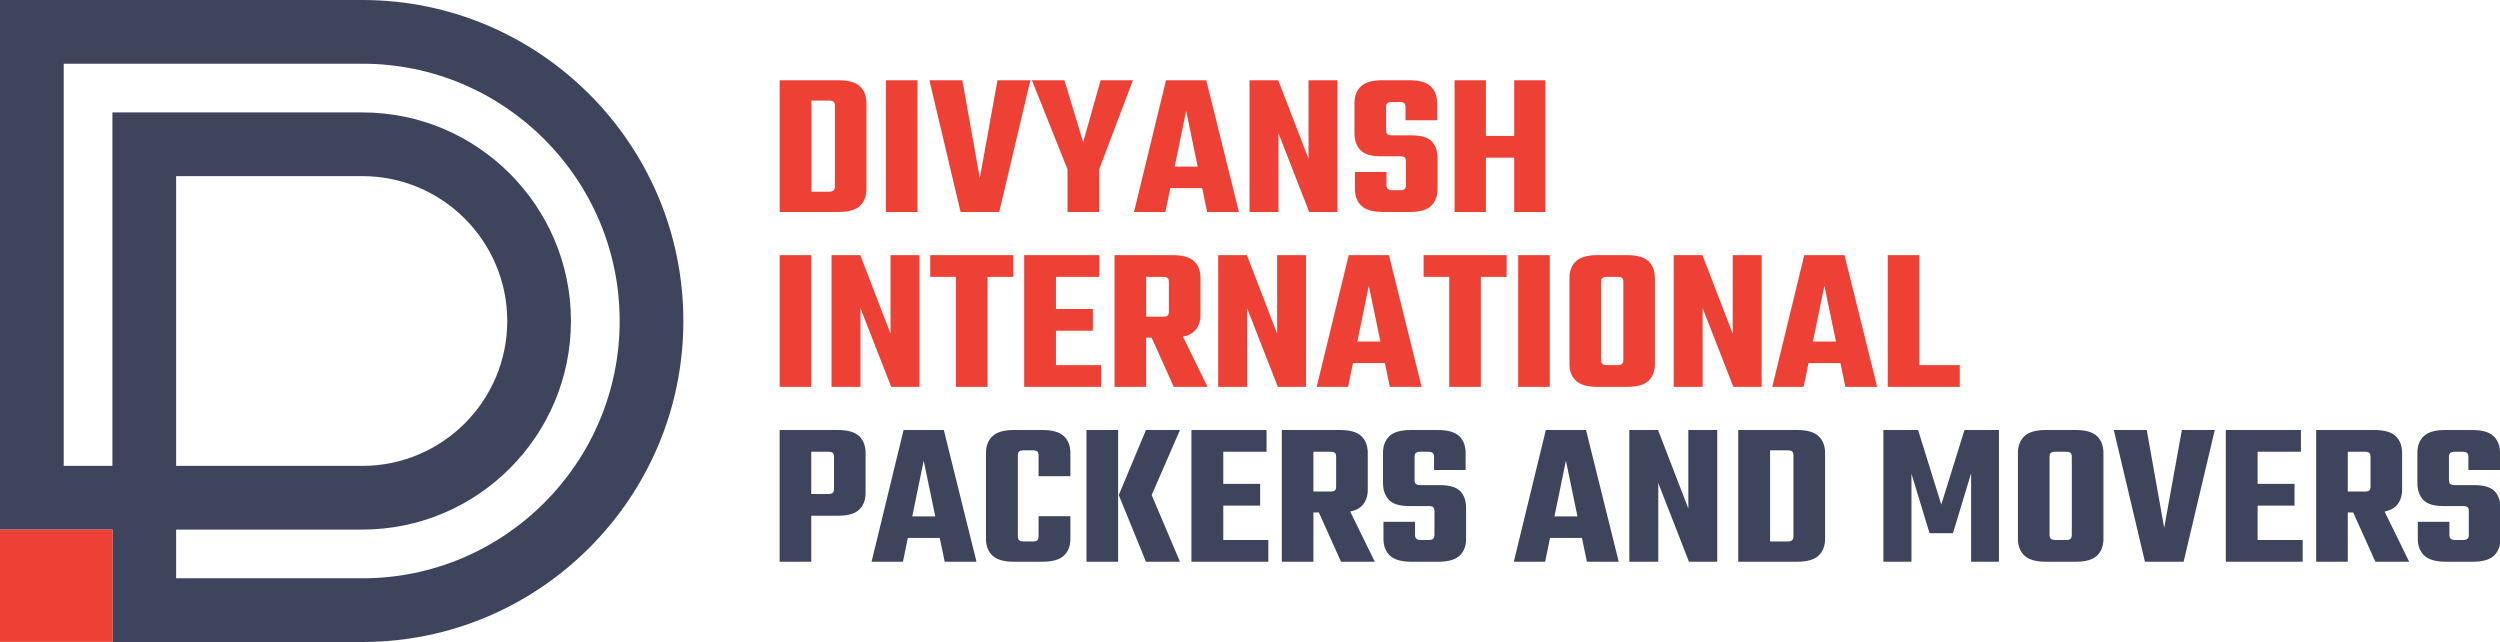
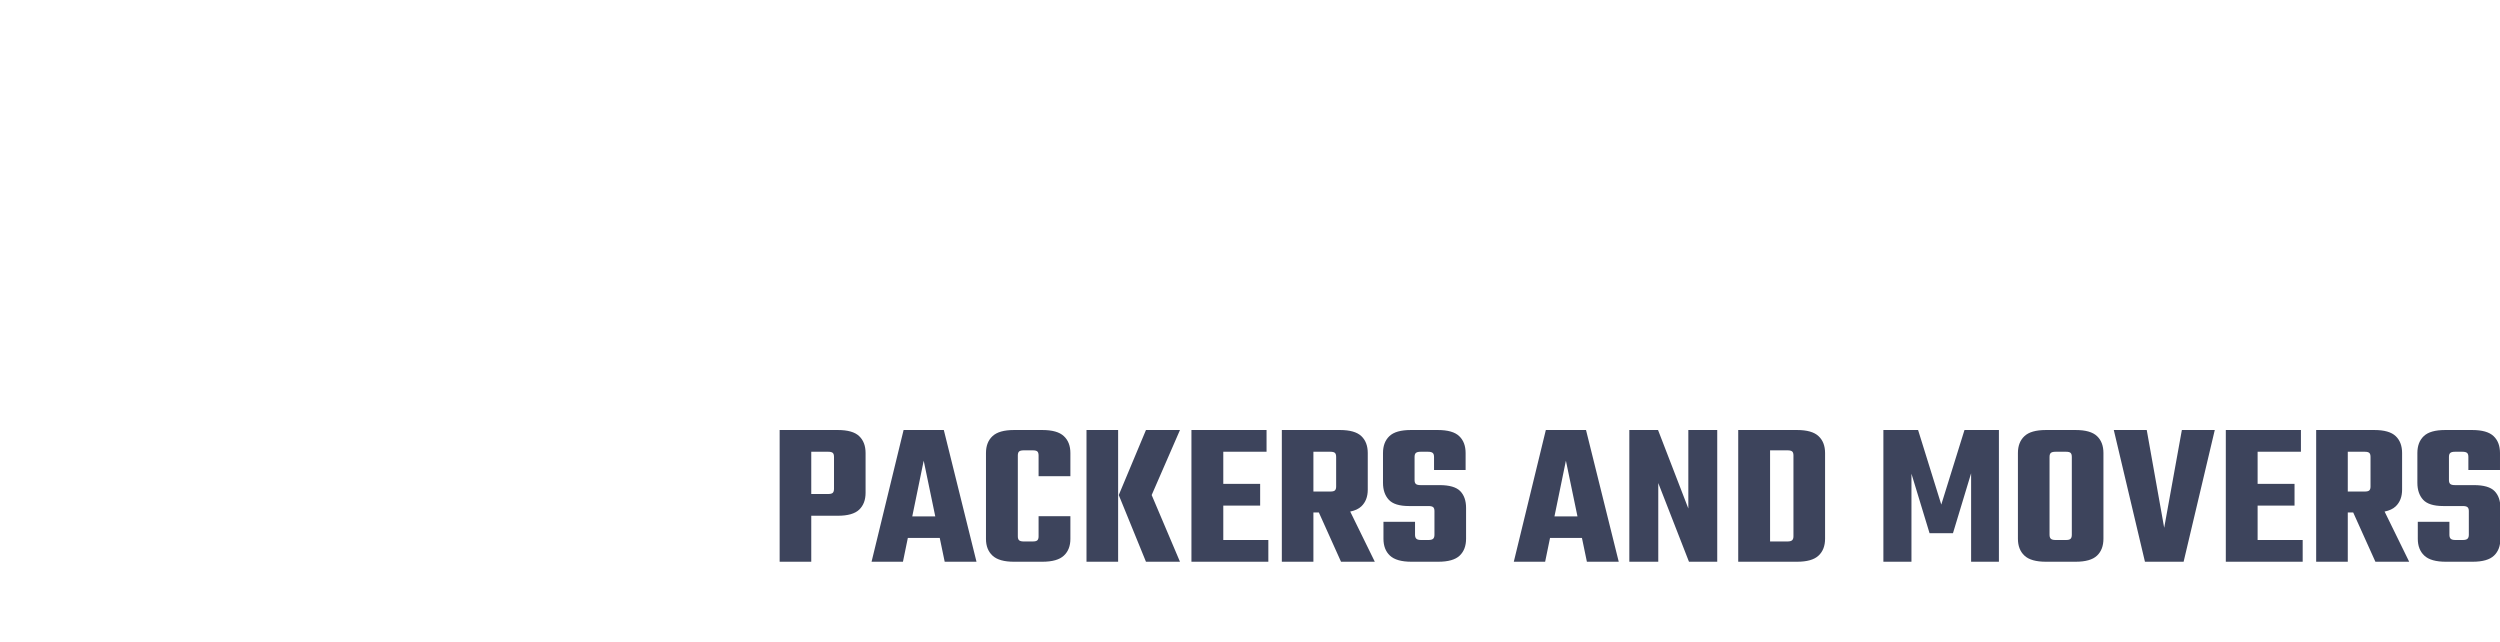
<svg xmlns="http://www.w3.org/2000/svg" xmlns:ns1="https://boxy-svg.com" width="500px" height="128.37px" viewBox="0 0 500 128.37" preserveAspectRatio="none">
  <defs>
    <ns1:export>
      <ns1:file format="png" path="dipm-logo.png" dpi="400" />
      <ns1:file format="svg" path="dipm-logo.svg" />
    </ns1:export>
    <ns1:grid x="0" y="0" width="36.166" height="31.763" />
  </defs>
  <g transform="matrix(1.284, 0, 0, 1.284, 0, 0)">
    <g style="transform-origin: 194.736px 0px;">
-       <path d="M56.444,90.077h-29.012v-5.508v-2.08h29.012c17.915,0 32.489,-14.575 32.489,-32.489c0,-17.915 -14.575,-32.489 -32.489,-32.489h-38.934v55.057h-7.587v-62.644h46.522c22.098,0 40.077,17.979 40.077,40.077c0.001,22.099 -17.978,40.078 -40.077,40.078zM27.432,72.567v-45.134h29.012c12.443,0 22.567,10.124 22.567,22.567c0,12.444 -10.123,22.567 -22.567,22.567zM17.51,100h9.922h29.012c27.57,0 49.999,-22.43 49.999,-50c0,-27.57 -22.429,-50 -49.999,-50h-56.444v72.567v9.922h9.922h7.587" fill="#3d445c" stroke-miterlimit="10" />
-       <path d="M 0 82.489 H 17.51 V 100 H 0 V 82.489 Z" id="Path 1" fill="#ed4136" stroke-miterlimit="10" />
-     </g>
+       </g>
    <g transform="matrix(1, 0, 0, 1, 0, -1.351)" style="transform-origin: 194.736px 1.351px;">
-       <path d="M 130.043 17.822 C 130.043 17.518 129.974 17.307 129.835 17.191 C 129.696 17.074 129.455 17.016 129.111 17.016 L 126.394 17.016 L 126.394 31.211 L 129.111 31.211 C 129.455 31.211 129.697 31.146 129.835 31.016 C 129.974 30.886 130.043 30.682 130.043 30.404 Z M 130.595 13.85 C 132.153 13.85 133.271 14.168 133.95 14.805 C 134.624 15.437 134.961 16.313 134.961 17.433 L 134.961 30.787 C 134.961 31.908 134.624 32.783 133.95 33.415 C 133.271 34.052 132.153 34.37 130.595 34.37 L 121.44 34.37 L 121.44 13.85 Z M 137.993 13.85 L 142.911 13.85 L 142.911 34.37 L 137.993 34.37 Z M 152.618 29.08 L 155.371 13.85 L 160.497 13.85 L 155.644 34.37 L 149.622 34.37 L 144.768 13.85 L 149.894 13.85 Z M 176.463 13.85 L 171.201 27.756 L 171.201 34.37 L 166.276 34.37 L 166.276 27.725 L 160.734 13.85 L 165.795 13.85 L 168.72 23.495 L 171.437 13.85 Z M 187.89 13.85 L 192.98 34.37 L 188.027 34.37 L 187.257 30.66 L 182.286 30.66 L 181.524 34.37 L 176.635 34.37 L 181.625 13.85 Z M 184.758 18.629 L 182.975 27.306 L 186.56 27.306 Z M 203.82 26.076 L 203.82 13.85 L 208.329 13.85 L 208.329 34.37 L 203.921 34.37 L 199.139 22.111 L 199.139 34.37 L 194.629 34.37 L 194.629 13.85 L 199.103 13.85 Z M 218.997 26.466 C 218.997 26.188 218.928 25.989 218.789 25.868 C 218.651 25.751 218.409 25.693 218.065 25.693 L 215.04 25.693 C 213.525 25.693 212.468 25.364 211.871 24.705 C 211.274 24.051 210.975 23.175 210.975 22.077 L 210.975 17.433 C 210.975 16.312 211.31 15.437 211.979 14.805 C 212.643 14.168 213.754 13.85 215.312 13.85 L 219.513 13.85 C 221.071 13.85 222.183 14.168 222.847 14.805 C 223.516 15.437 223.851 16.313 223.851 17.433 L 223.851 20.081 L 218.925 20.081 L 218.925 18.044 C 218.925 17.744 218.856 17.536 218.718 17.419 C 218.584 17.298 218.345 17.238 218.001 17.238 L 216.825 17.238 C 216.481 17.238 216.242 17.298 216.108 17.419 C 215.969 17.536 215.9 17.744 215.9 18.044 L 215.9 21.66 C 215.9 21.938 215.969 22.137 216.108 22.258 C 216.242 22.375 216.481 22.433 216.825 22.433 L 219.786 22.433 C 221.325 22.433 222.398 22.744 223.005 23.367 C 223.612 23.99 223.915 24.862 223.915 25.982 L 223.915 30.787 C 223.915 31.907 223.583 32.783 222.919 33.415 C 222.254 34.051 221.141 34.37 219.578 34.37 L 215.42 34.37 C 213.857 34.37 212.739 34.051 212.065 33.415 C 211.386 32.783 211.047 31.907 211.047 30.787 L 211.047 28.146 L 215.965 28.146 L 215.965 30.176 C 215.965 30.453 216.034 30.657 216.173 30.787 C 216.311 30.917 216.553 30.982 216.897 30.982 L 218.065 30.982 C 218.409 30.982 218.651 30.917 218.789 30.787 C 218.928 30.657 218.997 30.453 218.997 30.176 Z M 231.45 25.915 L 231.45 34.37 L 226.568 34.37 L 226.568 13.85 L 231.45 13.85 L 231.45 22.527 L 235.859 22.527 L 235.859 13.85 L 240.712 13.85 L 240.712 34.37 L 235.859 34.37 L 235.859 25.915 Z" fill="#ed4136" />
-       <path d="M 121.44 41.091 L 126.358 41.091 L 126.358 61.61 L 121.44 61.61 Z M 138.71 53.316 L 138.71 41.091 L 143.22 41.091 L 143.22 61.61 L 138.818 61.61 L 134.029 49.351 L 134.029 61.61 L 129.527 61.61 L 129.527 41.091 L 134 41.091 Z M 153.816 61.61 L 148.898 61.61 L 148.898 44.478 L 144.9 44.478 L 144.9 41.091 L 157.84 41.091 L 157.84 44.478 L 153.816 44.478 Z M 159.529 41.091 L 171.23 41.091 L 171.23 44.478 L 164.483 44.478 L 164.483 49.479 L 170.23 49.479 L 170.23 52.866 L 164.483 52.866 L 164.483 58.223 L 171.51 58.223 L 171.51 61.61 L 159.529 61.61 Z M 182.069 45.285 C 182.069 44.985 182.007 44.776 181.883 44.66 C 181.754 44.539 181.517 44.478 181.173 44.478 L 178.528 44.478 L 178.528 50.675 L 181.173 50.675 C 181.517 50.675 181.754 50.614 181.883 50.493 C 182.007 50.377 182.069 50.18 182.069 49.902 Z M 182.657 41.091 C 184.215 41.091 185.326 41.409 185.991 42.045 C 186.66 42.677 186.994 43.553 186.994 44.673 L 186.994 50.386 C 186.994 51.479 186.66 52.344 185.991 52.98 C 185.583 53.37 185.006 53.641 184.262 53.792 L 188.091 61.61 L 182.829 61.61 L 179.376 53.935 L 178.528 53.935 L 178.528 61.61 L 173.602 61.61 L 173.602 41.091 Z M 198.931 53.316 L 198.931 41.091 L 203.44 41.091 L 203.44 61.61 L 199.038 61.61 L 194.249 49.351 L 194.249 61.61 L 189.747 61.61 L 189.747 41.091 L 194.221 41.091 Z M 216.345 41.091 L 221.435 61.61 L 216.481 61.61 L 215.711 57.9 L 210.74 57.9 L 209.978 61.61 L 205.089 61.61 L 210.079 41.091 Z M 213.212 45.869 L 211.429 54.546 L 215.014 54.546 Z M 230.661 61.61 L 225.736 61.61 L 225.736 44.478 L 221.747 44.478 L 221.747 41.091 L 234.68 41.091 L 234.68 44.478 L 230.661 44.478 Z M 236.475 41.091 L 241.393 41.091 L 241.393 61.61 L 236.475 61.61 Z M 252.857 45.285 C 252.857 44.984 252.792 44.776 252.663 44.66 C 252.539 44.539 252.305 44.478 251.961 44.478 L 250.312 44.478 C 249.968 44.478 249.726 44.539 249.588 44.66 C 249.449 44.776 249.38 44.984 249.38 45.285 L 249.38 57.416 C 249.38 57.694 249.449 57.898 249.588 58.028 C 249.726 58.158 249.968 58.223 250.312 58.223 L 251.961 58.223 C 252.305 58.223 252.539 58.158 252.663 58.028 C 252.792 57.898 252.857 57.694 252.857 57.416 Z M 244.462 44.673 C 244.462 43.553 244.799 42.677 245.473 42.045 C 246.151 41.409 247.27 41.091 248.828 41.091 L 253.437 41.091 C 255 41.091 256.114 41.409 256.778 42.045 C 257.443 42.677 257.775 43.553 257.775 44.673 L 257.775 58.028 C 257.775 59.148 257.443 60.024 256.778 60.656 C 256.114 61.292 255 61.61 253.437 61.61 L 248.828 61.61 C 247.27 61.61 246.151 61.292 245.473 60.656 C 244.799 60.024 244.462 59.148 244.462 58.028 Z M 269.891 53.316 L 269.891 41.091 L 274.4 41.091 L 274.4 61.61 L 269.991 61.61 L 265.209 49.351 L 265.209 61.61 L 260.7 61.61 L 260.7 41.091 L 265.173 41.091 Z M 287.304 41.091 L 292.394 61.61 L 287.44 61.61 L 286.67 57.9 L 281.7 57.9 L 280.938 61.61 L 276.049 61.61 L 281.039 41.091 Z M 284.171 45.869 L 282.389 54.546 L 285.973 54.546 Z M 294.043 41.091 L 298.969 41.091 L 298.969 58.223 L 305.263 58.223 L 305.263 61.61 L 294.043 61.61 Z" fill="#ed4136" />
      <path d="M 129.907 72.525 C 129.907 72.225 129.845 72.016 129.72 71.9 C 129.591 71.779 129.355 71.718 129.011 71.718 L 126.365 71.718 L 126.365 78.298 L 129.011 78.298 C 129.355 78.298 129.591 78.236 129.72 78.11 C 129.845 77.98 129.907 77.774 129.907 77.492 Z M 130.495 68.331 C 132.053 68.331 133.164 68.649 133.828 69.285 C 134.492 69.917 134.825 70.793 134.825 71.913 L 134.825 78.11 C 134.825 79.226 134.492 80.102 133.828 80.738 C 133.164 81.37 132.053 81.686 130.495 81.686 L 126.365 81.686 L 126.365 88.85 L 121.44 88.85 L 121.44 68.331 Z M 147.012 68.331 L 152.102 88.85 L 147.148 88.85 L 146.377 85.14 L 141.408 85.14 L 140.646 88.85 L 135.757 88.85 L 140.746 68.331 Z M 143.879 73.11 L 142.097 81.786 L 145.681 81.786 Z M 158.54 84.885 C 158.54 85.185 158.607 85.394 158.741 85.51 C 158.879 85.631 159.121 85.692 159.465 85.692 L 159.881 85.692 L 159.881 85.691 L 160.877 85.691 C 161.221 85.691 161.456 85.631 161.58 85.51 C 161.709 85.393 161.774 85.185 161.774 84.885 L 161.773 84.885 L 161.773 81.753 L 166.727 81.753 L 166.727 85.302 C 166.727 86.399 166.388 87.264 165.709 87.896 C 165.035 88.532 163.917 88.85 162.354 88.85 L 160.361 88.85 L 160.361 88.851 L 157.952 88.851 C 156.394 88.851 155.276 88.532 154.597 87.896 C 153.918 87.264 153.579 86.4 153.579 85.302 L 153.579 71.914 C 153.579 70.793 153.918 69.917 154.597 69.286 C 155.276 68.649 156.394 68.331 157.952 68.331 L 162.354 68.331 C 163.917 68.331 165.035 68.649 165.709 69.286 C 166.388 69.917 166.727 70.793 166.727 71.913 L 166.727 75.529 L 161.773 75.529 L 161.773 72.303 C 161.773 71.999 161.709 71.788 161.58 71.671 C 161.456 71.555 161.221 71.497 160.877 71.497 L 159.465 71.497 C 159.121 71.497 158.879 71.555 158.741 71.672 C 158.607 71.788 158.54 71.999 158.54 72.303 Z M 178.499 88.85 L 174.262 78.46 L 178.499 68.331 L 183.797 68.331 L 179.388 78.46 L 183.797 88.85 Z M 169.236 68.331 L 174.162 68.331 L 174.162 88.85 L 169.236 88.85 Z M 185.582 68.331 L 197.282 68.331 L 197.282 71.718 L 190.543 71.718 L 190.543 76.719 L 196.285 76.719 L 196.285 80.106 L 190.543 80.106 L 190.543 85.463 L 197.561 85.463 L 197.561 88.85 L 185.582 88.85 Z M 208.122 72.525 C 208.122 72.225 208.06 72.016 207.935 71.9 C 207.811 71.779 207.577 71.718 207.233 71.718 L 204.58 71.718 L 204.58 77.915 L 207.233 77.915 C 207.577 77.915 207.811 77.855 207.935 77.734 C 208.06 77.617 208.122 77.42 208.122 77.142 Z M 208.71 68.331 C 210.268 68.331 211.381 68.649 212.05 69.285 C 212.715 69.917 213.047 70.793 213.047 71.913 L 213.047 77.626 C 213.047 78.72 212.715 79.584 212.05 80.221 C 211.639 80.612 211.061 80.882 210.314 81.033 L 214.144 88.85 L 208.882 88.85 L 205.429 81.175 L 204.58 81.175 L 204.58 88.85 L 199.662 88.85 L 199.662 68.331 Z M 223.435 80.946 C 223.435 80.669 223.368 80.469 223.234 80.348 C 223.096 80.232 222.854 80.174 222.51 80.174 L 219.478 80.174 C 217.967 80.174 216.913 79.844 216.316 79.186 C 215.719 78.531 215.42 77.655 215.42 76.558 L 215.42 71.913 C 215.42 70.793 215.752 69.917 216.416 69.286 C 217.081 68.649 218.194 68.331 219.757 68.331 L 223.951 68.331 C 225.514 68.331 226.628 68.649 227.292 69.286 C 227.956 69.917 228.288 70.793 228.288 71.913 L 228.288 74.562 L 223.37 74.562 L 223.37 72.525 C 223.37 72.225 223.301 72.016 223.162 71.9 C 223.024 71.779 222.782 71.718 222.438 71.718 L 221.27 71.718 C 220.926 71.718 220.684 71.779 220.546 71.9 C 220.407 72.016 220.338 72.225 220.338 72.525 L 220.338 76.141 C 220.338 76.419 220.407 76.618 220.546 76.739 C 220.684 76.856 220.926 76.914 221.27 76.914 L 224.231 76.914 C 225.765 76.914 226.838 77.225 227.449 77.848 C 228.056 78.471 228.36 79.342 228.36 80.463 L 228.36 85.268 C 228.36 86.388 228.028 87.264 227.363 87.896 C 226.694 88.532 225.581 88.85 224.023 88.85 L 219.857 88.85 C 218.299 88.85 217.181 88.532 216.502 87.896 C 215.828 87.264 215.492 86.388 215.492 85.268 L 215.492 82.627 L 220.41 82.627 L 220.41 84.656 C 220.41 84.934 220.479 85.138 220.617 85.268 C 220.756 85.398 220.997 85.463 221.342 85.463 L 222.51 85.463 C 222.854 85.463 223.096 85.398 223.234 85.268 C 223.368 85.138 223.435 84.934 223.435 84.656 Z M 247.043 68.331 L 252.14 88.85 L 247.179 88.85 L 246.408 85.14 L 241.438 85.14 L 240.676 88.85 L 235.794 88.85 L 240.784 68.331 Z M 243.91 73.11 L 242.127 81.786 L 245.712 81.786 Z M 262.98 80.557 L 262.98 68.331 L 267.482 68.331 L 267.482 88.85 L 263.08 88.85 L 258.298 76.591 L 258.298 88.85 L 253.789 88.85 L 253.789 68.331 L 258.262 68.331 Z M 279.354 72.303 C 279.354 71.999 279.287 71.788 279.153 71.671 C 279.015 71.555 278.773 71.497 278.429 71.497 L 275.712 71.497 L 275.712 85.691 L 278.429 85.691 C 278.773 85.691 279.015 85.626 279.153 85.497 C 279.287 85.367 279.354 85.163 279.354 84.885 Z M 279.906 68.331 C 281.469 68.331 282.587 68.649 283.261 69.286 C 283.94 69.917 284.279 70.793 284.279 71.913 L 284.279 85.268 C 284.279 86.388 283.94 87.264 283.261 87.896 C 282.587 88.532 281.469 88.85 279.906 88.85 L 270.751 88.85 L 270.751 68.331 Z M 307.026 75.072 L 304.202 84.401 L 300.553 84.401 L 297.735 75.139 L 297.735 88.85 L 293.362 88.85 L 293.362 68.331 L 298.768 68.331 L 302.381 79.945 L 305.994 68.331 L 311.357 68.331 L 311.357 88.85 L 307.026 88.85 Z M 322.713 72.525 C 322.713 72.225 322.65 72.016 322.526 71.9 C 322.402 71.779 322.168 71.718 321.823 71.718 L 321.307 71.718 L 321.307 71.719 L 320.167 71.719 C 319.823 71.719 319.582 71.779 319.443 71.9 C 319.309 72.017 319.243 72.225 319.243 72.525 L 319.243 84.656 C 319.243 84.934 319.31 85.138 319.443 85.268 C 319.582 85.398 319.823 85.463 320.168 85.463 L 321.824 85.463 C 322.168 85.463 322.402 85.398 322.526 85.268 C 322.65 85.138 322.713 84.934 322.713 84.656 Z M 314.318 71.913 C 314.318 70.793 314.657 69.917 315.335 69.286 C 316.009 68.649 317.128 68.331 318.691 68.331 L 323.3 68.331 C 324.859 68.331 325.972 68.649 326.641 69.285 C 327.306 69.917 327.638 70.793 327.638 71.913 L 327.638 85.268 C 327.638 86.388 327.306 87.264 326.641 87.896 C 325.972 88.532 324.859 88.85 323.3 88.85 L 318.691 88.85 C 317.128 88.85 316.009 88.532 315.336 87.896 C 314.657 87.264 314.318 86.388 314.318 85.268 Z M 337.101 83.561 L 339.854 68.331 L 344.98 68.331 L 340.126 88.85 L 334.104 88.85 L 329.251 68.331 L 334.384 68.331 Z M 346.7 68.331 L 358.4 68.331 L 358.4 71.718 L 351.654 71.718 L 351.654 76.719 L 357.404 76.719 L 357.404 80.106 L 351.654 80.106 L 351.654 85.463 L 358.673 85.463 L 358.673 88.85 L 346.7 88.85 Z M 369.24 72.525 C 369.24 72.225 369.178 72.016 369.054 71.9 C 368.925 71.779 368.688 71.718 368.344 71.718 L 365.698 71.718 L 365.698 77.915 L 368.344 77.915 C 368.688 77.915 368.925 77.855 369.054 77.734 C 369.178 77.617 369.24 77.42 369.24 77.142 Z M 369.828 68.331 C 371.386 68.331 372.497 68.649 373.162 69.285 C 373.826 69.917 374.158 70.793 374.158 71.913 L 374.158 77.626 C 374.158 78.72 373.826 79.584 373.162 80.221 C 372.754 80.612 372.177 80.882 371.432 81.033 L 375.262 88.85 L 370 88.85 L 366.542 81.175 L 365.698 81.175 L 365.698 88.85 L 360.773 88.85 L 360.773 68.331 Z M 384.553 80.946 C 384.553 80.669 384.484 80.469 384.345 80.348 C 384.207 80.232 383.965 80.174 383.621 80.174 L 380.596 80.174 C 379.081 80.174 378.025 79.844 377.427 79.186 C 376.835 78.531 376.538 77.655 376.538 76.558 L 376.538 71.913 C 376.538 70.793 376.87 69.917 377.535 69.286 C 378.199 68.649 379.31 68.331 380.868 68.331 L 385.069 68.331 C 386.627 68.331 387.741 68.649 388.41 69.286 C 389.074 69.917 389.407 70.793 389.407 71.913 L 389.407 74.562 L 384.481 74.562 L 384.481 72.525 C 384.481 72.225 384.415 72.016 384.281 71.9 C 384.142 71.779 383.901 71.718 383.557 71.718 L 382.388 71.718 C 382.044 71.718 381.802 71.779 381.664 71.9 C 381.525 72.016 381.456 72.225 381.456 72.525 L 381.456 76.141 C 381.456 76.419 381.525 76.618 381.664 76.739 C 381.802 76.856 382.044 76.914 382.388 76.914 L 385.342 76.914 C 386.881 76.914 387.954 77.225 388.561 77.848 C 389.168 78.471 389.471 79.342 389.471 80.463 L 389.471 85.268 C 389.471 86.388 389.139 87.264 388.475 87.896 C 387.81 88.532 386.699 88.85 385.141 88.85 L 380.976 88.85 C 379.413 88.85 378.295 88.532 377.621 87.896 C 376.942 87.264 376.603 86.388 376.603 85.268 L 376.603 82.627 L 381.528 82.627 L 381.528 84.656 C 381.528 84.934 381.595 85.138 381.729 85.268 C 381.867 85.398 382.109 85.463 382.453 85.463 L 383.621 85.463 C 383.965 85.463 384.207 85.398 384.345 85.268 C 384.484 85.138 384.553 84.934 384.553 84.656 Z" fill="#3d445c" />
    </g>
  </g>
</svg>